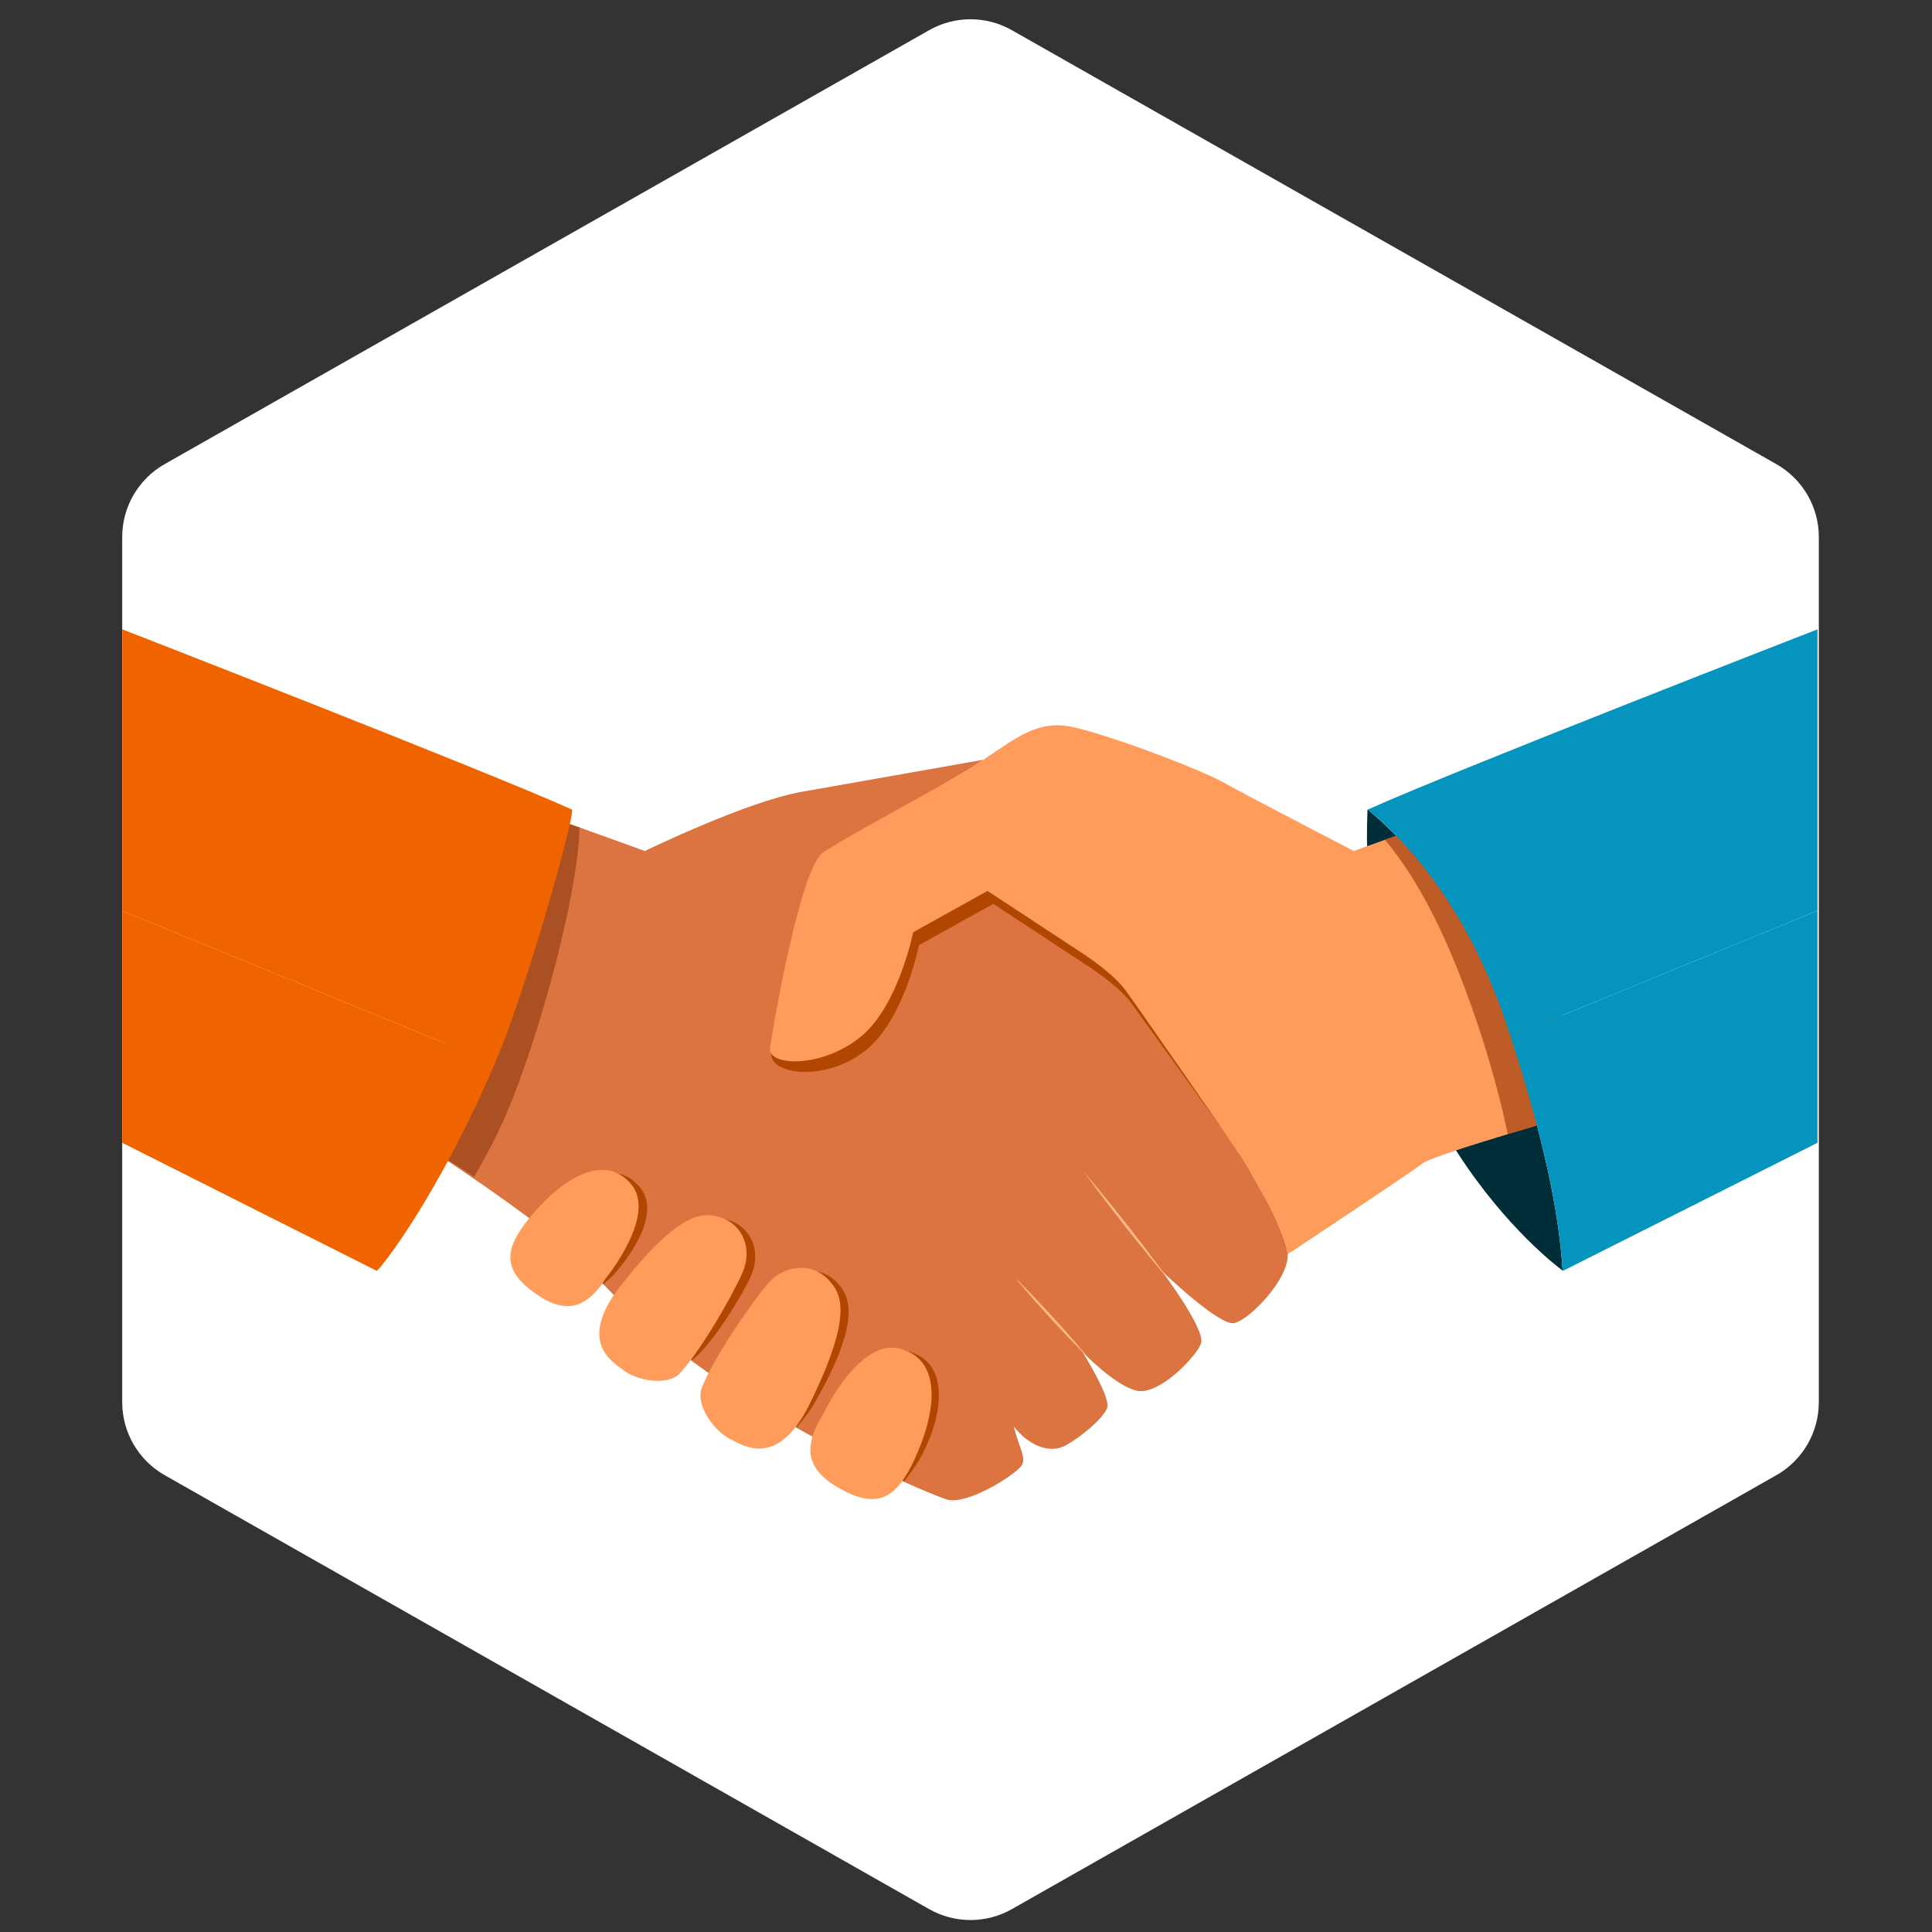
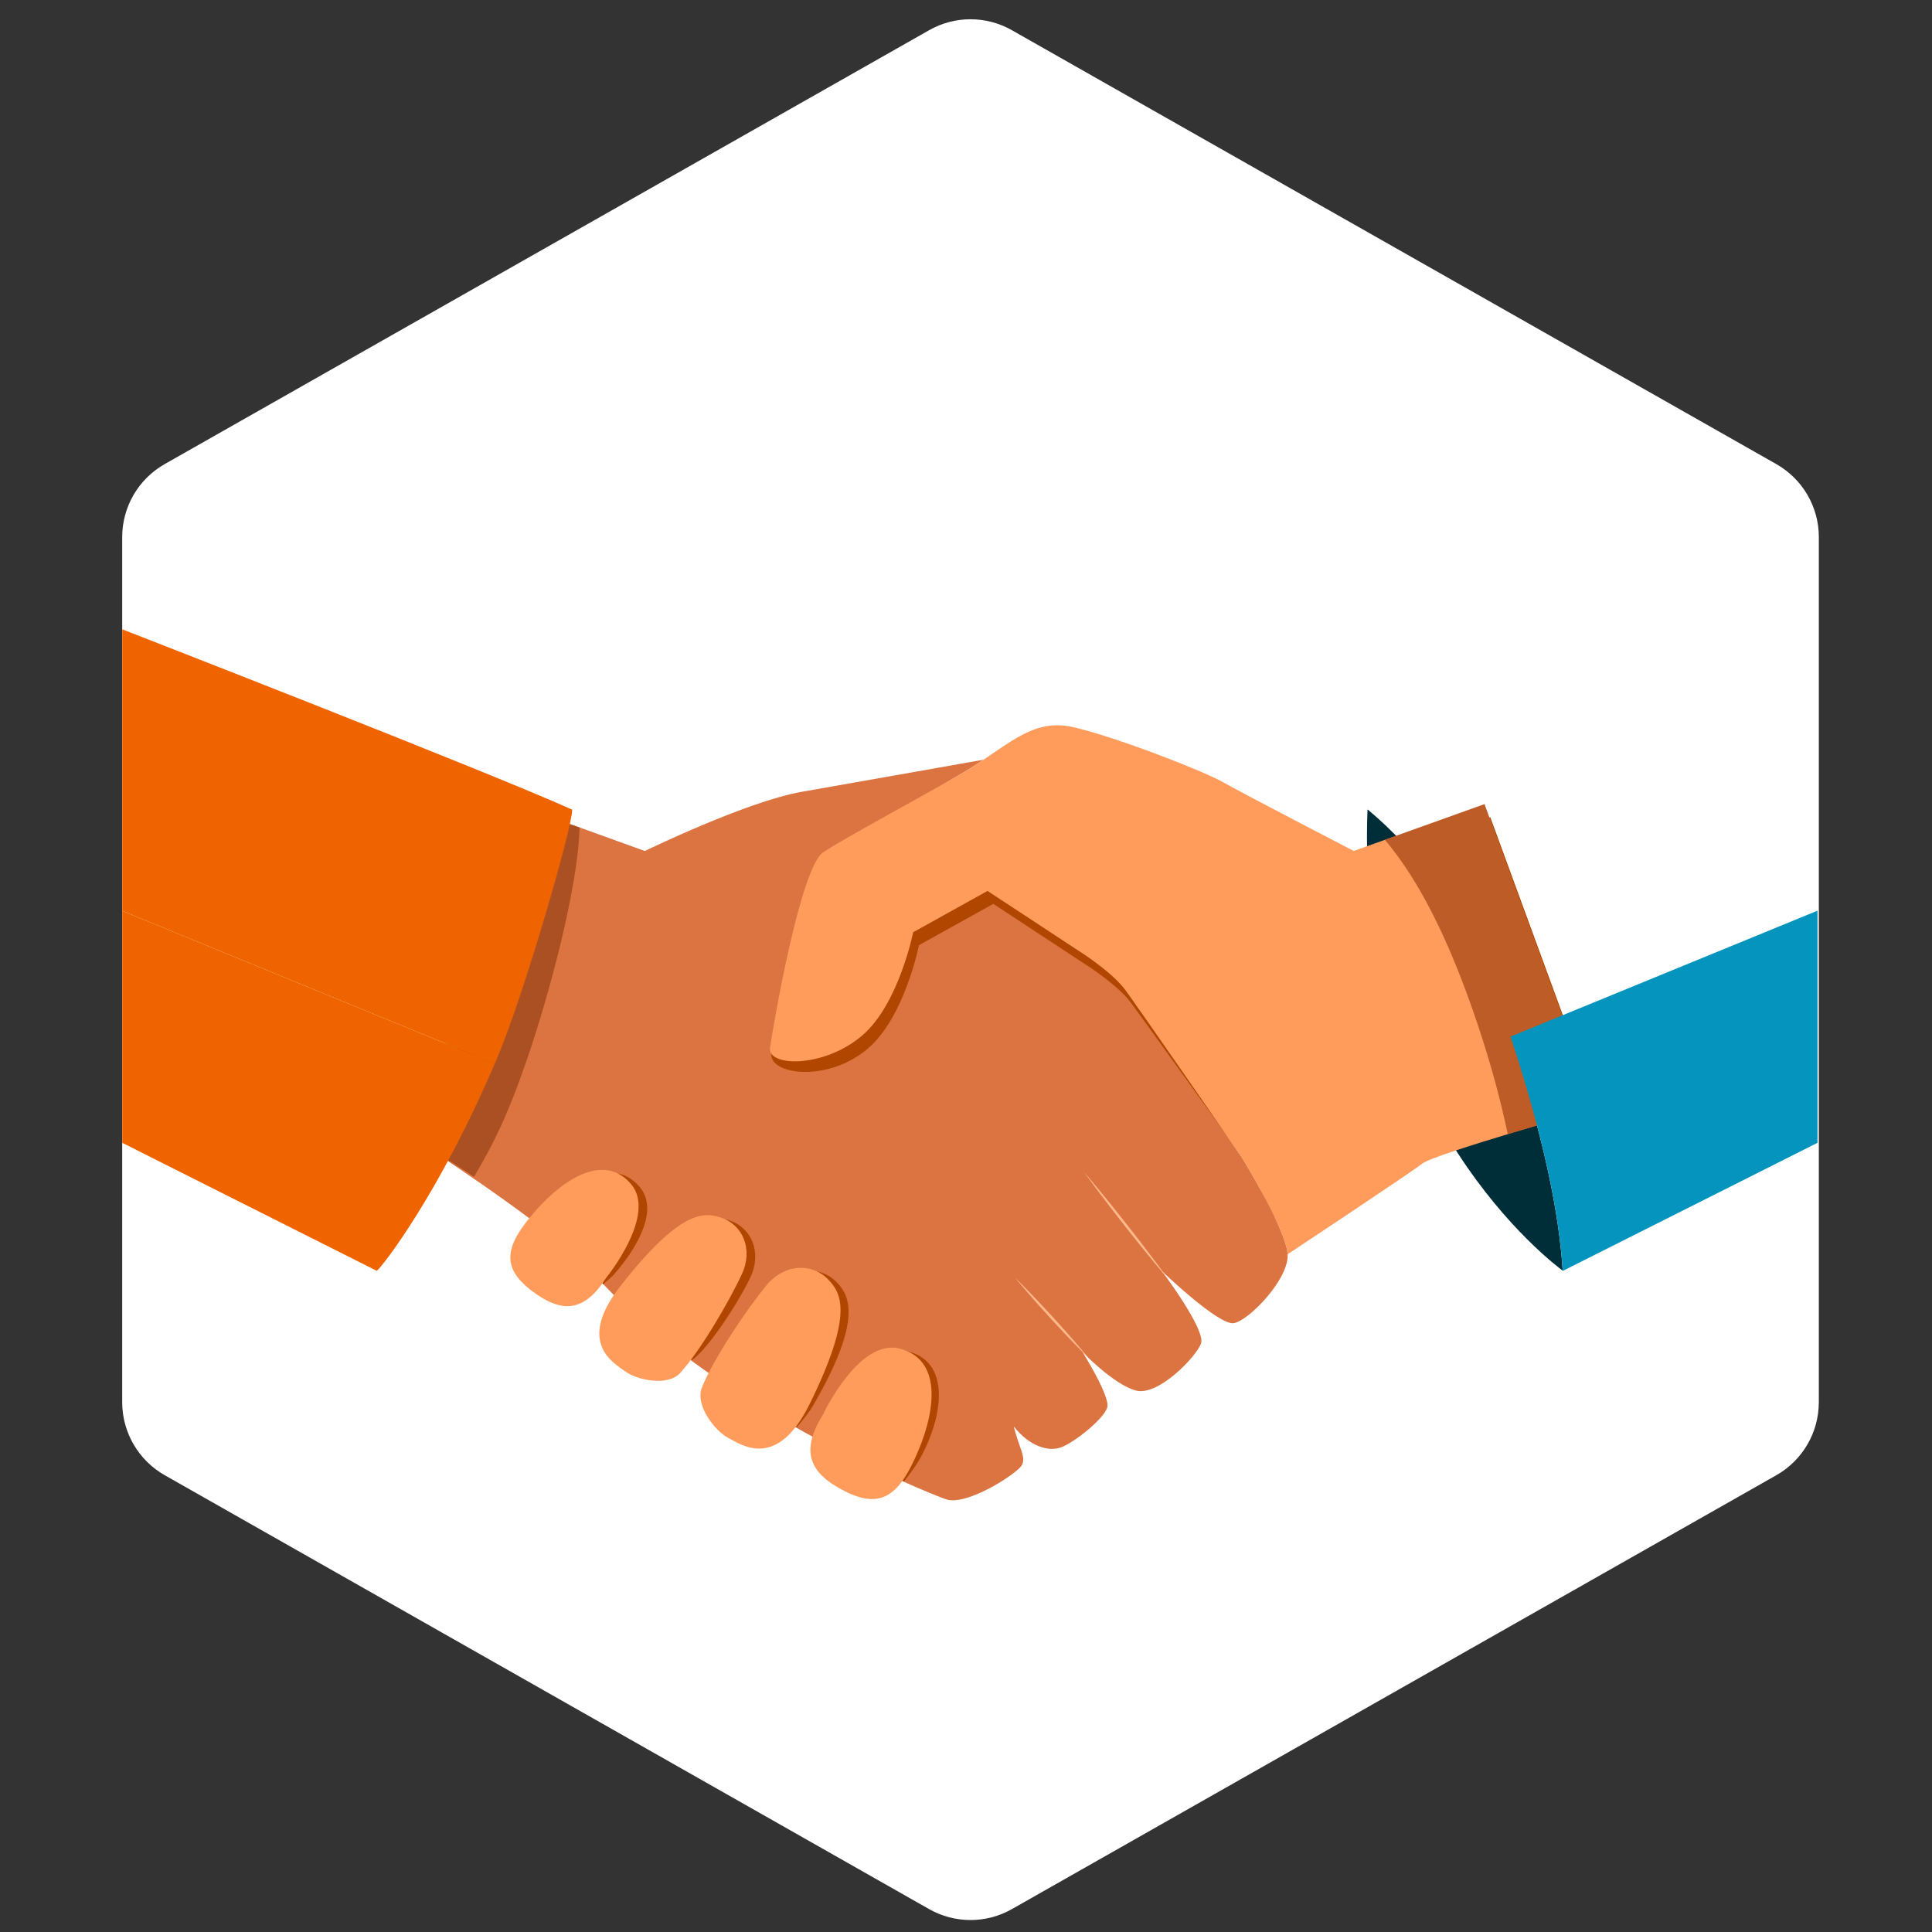
<svg xmlns="http://www.w3.org/2000/svg" id="Layer_1" viewBox="0 0 800 800">
  <rect x="0" y="0" width="800" height="800" fill="#333333" stroke="none" />
  <defs>
    <style>.cls-1{fill:#002e38;}.cls-2{fill:#0494be;}.cls-3{fill:#f06400;}.cls-4{fill:#ff9c5c;}.cls-5{fill:#fff;}.cls-6{fill:#ffb88a;}.cls-7{fill:#b04600;}.cls-8{fill:#db7440;}.cls-9{fill:#a14210;opacity:.7;}.cls-9,.cls-10{isolation:isolate;}.cls-10{fill:#8a390e;opacity:.6;}</style>
  </defs>
  <path class="cls-5" d="m753.14,580.67V222.38c0-12.49-6.72-24.02-17.58-30.19L418.99,12.5c-10.62-6.03-23.63-6.03-34.25,0L68.21,192.16c-10.88,6.17-17.61,17.71-17.61,30.22v358.29c.02,12.49,6.74,24.01,17.61,30.18l316.53,179.68c10.62,6.02,23.63,6.02,34.25,0l316.56-179.68c10.86-6.17,17.57-17.69,17.58-30.18" />
  <path class="cls-1" d="m566.37,335.21s-.09.04-.12.06c-5.03,126.78,77.49,188.43,80.82,190.87-1.51-23.85-7.76-55.74-23.26-101.95-15.31-45.65-38.25-73.01-57.45-88.97h0Z" />
  <g>
    <path class="cls-8" d="m514.38,479.48s-43.32-62.7-48.45-69.63c-5.13-6.93-17.1-14.72-17.1-14.72l-39.9-26.22s-71.04-7.92-61.36-14.19c9.69-6.27,29.43-22.29,49.38-33.69,3.77-2.15,7.17-4.35,10.33-6.46-.01,0-52.51,9.32-75.3,13.3-22.8,3.99-64.98,24.51-64.98,24.51l-41.04-14.82-7.98-1.71-40.47,138.51,5.13,4.56s49.59,32.49,62.7,47.88c47.31,54.15,137.94,91.2,146.49,94.05s29.64-10.83,31.35-14.25-1.14-6.84-3.42-15.96c6.27,7.98,14.25,10.83,19.95,8.55,5.7-2.28,17.67-11.97,18.81-16.53,1.14-4.56-10.26-22.8-10.26-22.8,0,0,13.11,13.68,22.23,15.96,9.12,2.28,24.51-13.68,26.79-19.38,2.28-5.7-16.27-30.22-16.27-30.22,0,0,23.68,22.8,29.95,21.66s22.8-18.24,22.23-28.5c-.57-10.26-18.81-39.9-18.81-39.9h0Z" />
    <path class="cls-7" d="m346.63,531.1c-6.85-7.18-18.31-6.61-25.65,2.31-7.15,8.68-18.29,25.02-24.28,36.95,12.1,8.27,21.69,14.17,33.3,20.62,2.05-2.58,4.78-5.65,7.08-9.65,19.95-34.65,14.8-44.71,9.54-50.22Z" />
    <path class="cls-7" d="m302.05,505.35c-7.02-2.27-16.74-3.33-41.55,28.37-1.31,1.68-2.43,3.26-3.41,4.79,9.77,9.5,18.19,16.55,29.49,24.69,7.09-5.16,19.73-24.75,24.24-34.52,4.68-10.14.36-20.37-8.77-23.32Z" />
    <path class="cls-7" d="m376.1,559.62c-16.92-4.28-31.67,27.18-31.67,27.18-2.2,3.52-3.67,6.7-4.49,9.63,14.57,7.81,24.94,12.76,34.47,16.94,2.34-3.19,5.03-6.37,7.61-11.39,8.83-17.22,10.99-38.08-5.92-42.36h0Z" />
    <path class="cls-7" d="m264.97,491.61c-10.69-12.76-27.09-3.26-39.61,10.93-1.14,1.3-2.17,2.55-3.14,3.76,9.92,7.51,19.09,15.06,23.71,20.49,2.03,2.32,1.74,2.81,3.92,5.06.83-1.08,4.05-3.44,4.88-4.75,0,0,20.92-22.73,10.23-35.5Z" />
    <path class="cls-7" d="m586.58,468.19c21.46-12.29,44.14-22.02,68.18-27.06l-37.67-102.76-54.15,19.38s-46.17-23.94-54.15-28.5-44.46-18.81-62.13-22.8c-14.33-3.23-23.42,4.41-36.99,13.49-3.15,2.11-6.56,4.31-10.33,6.46-19.95,11.4-46.27,25.52-55.96,31.79-9.69,6.27-25.16,71.29-23.93,79.21,1.24,7.96,24.09,10.34,39.99-3.28,15.15-12.96,21.09-42.75,21.09-42.75l30.78-17.1,39.9,26.22s11.97,7.79,17.1,14.72c5.13,6.93,48.45,67.24,48.45,67.24,0,0,7.16,13.44,12.65,24.65,15.53-17.29,36.93-27.35,57.15-38.93h.01Z" />
    <path class="cls-4" d="m614.7,332.99l-54.15,19.38s-46.17-23.94-54.15-28.5-44.46-18.81-62.13-22.8c-14.33-3.23-23.42,4.41-36.99,13.49-3.16,2.11-6.56,4.31-10.33,6.46-19.95,11.4-46.27,25.52-55.96,31.79s-21,73.03-22.14,81.01c-1.14,7.98,22.3,8.55,38.19-5.06,15.15-12.98,21.09-42.75,21.09-42.75l30.78-17.1,39.9,26.22s11.97,7.79,17.1,14.72c5.13,6.93,48.45,69.63,48.45,69.63,0,0,18.24,29.64,18.81,39.9,0,0,50.73-33.63,55.86-37.62,5.13-3.99,71.82-22.8,71.82-22.8l-46.17-125.97h.01Z" />
  </g>
  <path class="cls-6" d="m448.83,485.25s2.32,2.71,5.73,6.82c1.68,2.07,3.65,4.49,5.77,7.08,2.08,2.61,4.3,5.4,6.52,8.18,2.18,2.82,4.36,5.63,6.41,8.27,2.02,2.66,3.9,5.14,5.51,7.27,3.19,4.29,5.27,7.19,5.27,7.19,0,0-2.32-2.71-5.73-6.82-1.69-2.07-3.65-4.49-5.77-7.08-2.08-2.61-4.3-5.4-6.52-8.18-2.18-2.82-4.36-5.63-6.41-8.27-2.02-2.66-3.9-5.14-5.51-7.27-3.19-4.29-5.27-7.19-5.27-7.19Z" />
  <path class="cls-6" d="m420.33,529.07s2.02,1.96,4.96,4.98c1.46,1.52,3.19,3.27,4.98,5.2s3.71,3.99,5.63,6.04c1.88,2.09,3.76,4.18,5.52,6.14,1.76,1.95,3.35,3.83,4.74,5.42,2.75,3.2,4.52,5.39,4.52,5.39,0,0-2.02-1.96-4.96-4.98-1.46-1.52-3.19-3.27-4.98-5.2-1.79-1.93-3.71-3.99-5.63-6.04-1.88-2.09-3.76-4.18-5.52-6.14-1.76-1.95-3.35-3.83-4.74-5.42-2.75-3.2-4.52-5.39-4.52-5.39h0Z" />
  <path class="cls-9" d="m614.7,332.99l-41.24,14.76c13.99,16.62,26.53,41,38.41,76.44,5.69,16.99,9.65,32.02,12.46,45.45,18.19-5.5,36.54-10.67,36.54-10.67l-46.17-125.97h0Z" />
  <path class="cls-10" d="m239.97,342.61l-19.39-6.26-7.98-.51-40.47,138.51,5.13.98s10.71,6.27,19.01,11.99c7.79-13.25,13.68-24.69,21.83-48.31,9.26-26.84,21.32-71.7,21.87-96.4h0Z" />
  <g>
    <path class="cls-3" d="m50.61,377.17v96.04l105.39,53.01s.04-.04.12-.09c2.18-1.6,25.69-31.81,48.75-85.69l-154.26-63.28h0Z" />
    <path class="cls-3" d="m205.49,439.01c12.02-28.31,31.67-97.42,31.45-103.74-.04-.01-.09-.04-.12-.06-35.56-16.03-186.2-74.62-186.2-74.62v116.58l154.26,63.28c.2-.48.42-.95.62-1.44h0Z" />
  </g>
  <g>
-     <path class="cls-2" d="m752.58,260.6s-150.64,58.57-186.2,74.62c19.2,15.97,42.13,43.32,57.45,88.97.57,1.71,1.11,3.37,1.66,5.03l127.1-52.14v-116.48h0Z" />
    <path class="cls-2" d="m625.48,429.22c14.27,43.48,20.14,73.94,21.6,96.91.07.05.12.09.12.09l105.39-53.01v-96.12l-127.1,52.14h0Z" />
  </g>
  <g>
    <path class="cls-4" d="m290.65,574.51c4.76-11.84,18.44-32.23,26.73-42.3,7.34-8.91,18.8-9.48,25.65-2.31,5.26,5.52,10.62,14.09-7.75,51.42-13.55,27.52-28.08,17.04-33.69,14.11-5.61-2.93-13.88-13.61-10.94-20.92h0Z" />
    <path class="cls-4" d="m281.62,568.55c8.32-9.13,20.34-29.62,25.62-41.08,4.68-10.14.36-20.37-8.77-23.32-7.02-2.27-16.74-3.33-41.55,28.37-18.28,23.37-3.05,31.64,1.87,35.29,4.92,3.65,17.7,6.37,22.83.75h0Z" />
    <path class="cls-4" d="m340.84,585.61s14.75-31.46,31.67-27.18c16.91,4.28,15.41,24.09,7.71,42.36-7.71,18.27-15.18,24.36-30.34,16.72-15.16-7.65-18.44-16.82-9.04-31.9h0Z" />
    <path class="cls-4" d="m251.16,528.9s20.92-25.72,10.23-38.49c-10.69-12.76-27.09-3.26-39.61,10.93-12.51,14.2-14.64,23.15-1.79,33,12.86,9.86,22.09,8.88,31.16-5.45h0Z" />
  </g>
</svg>